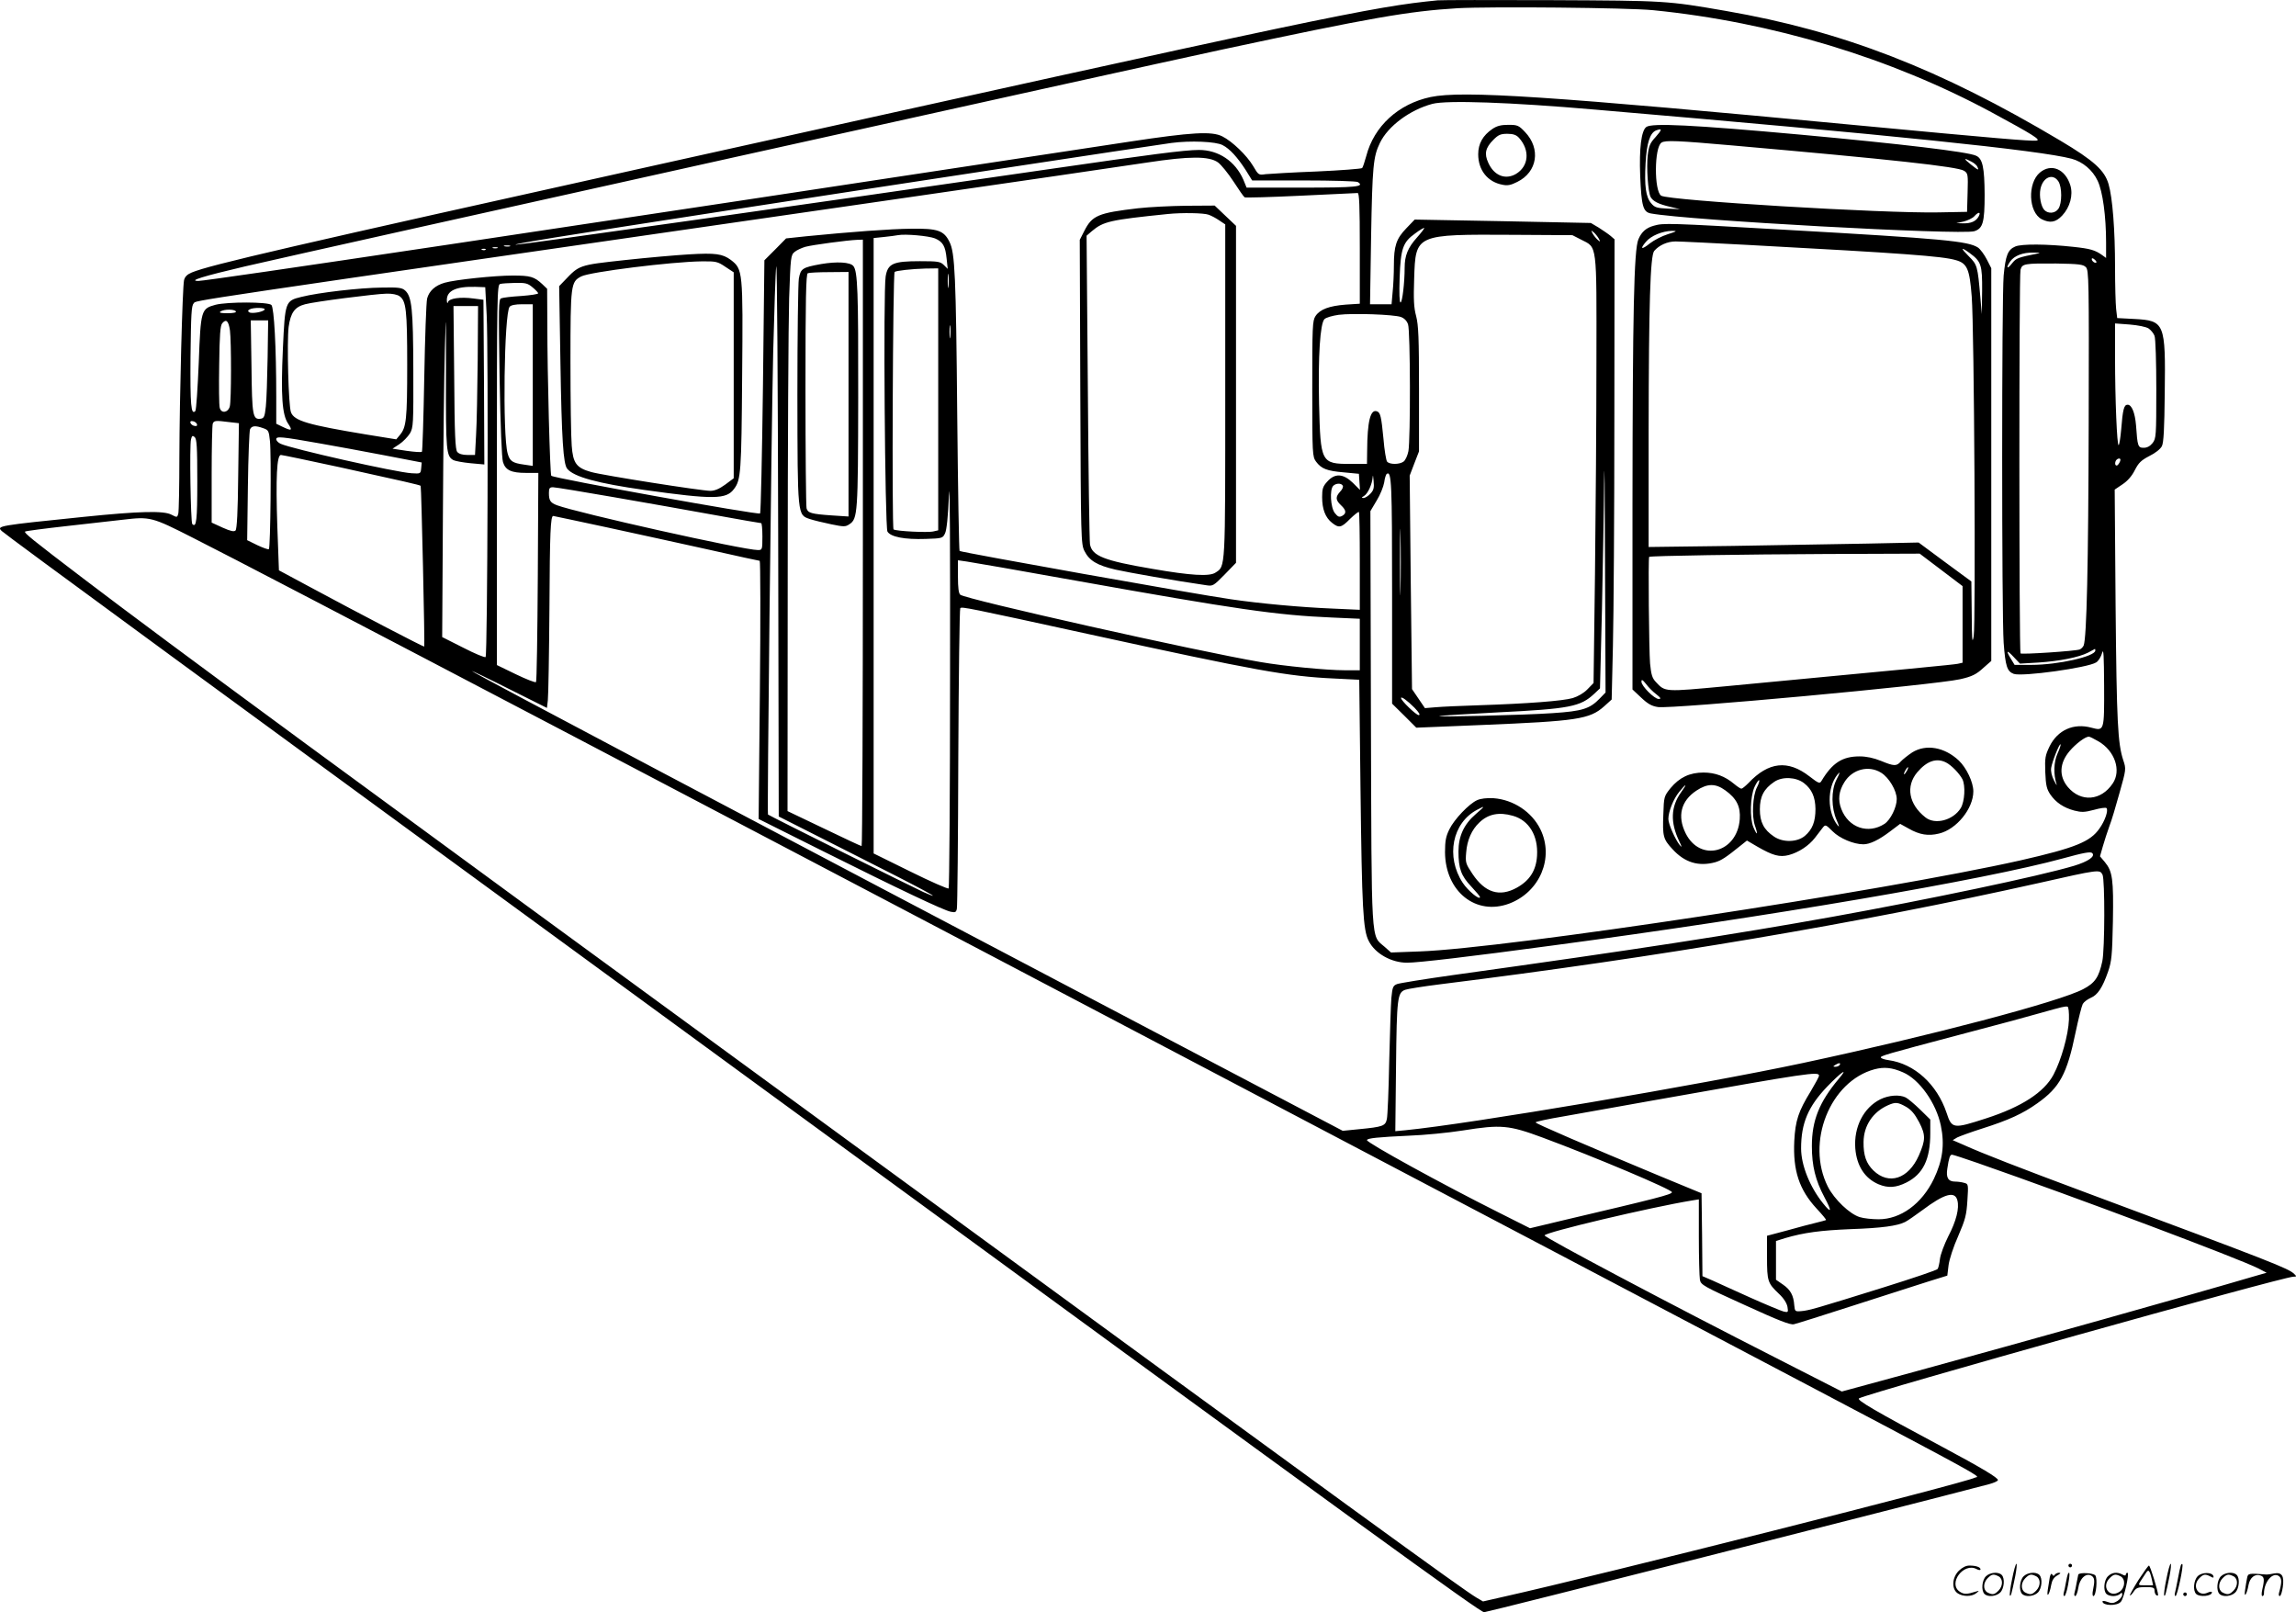
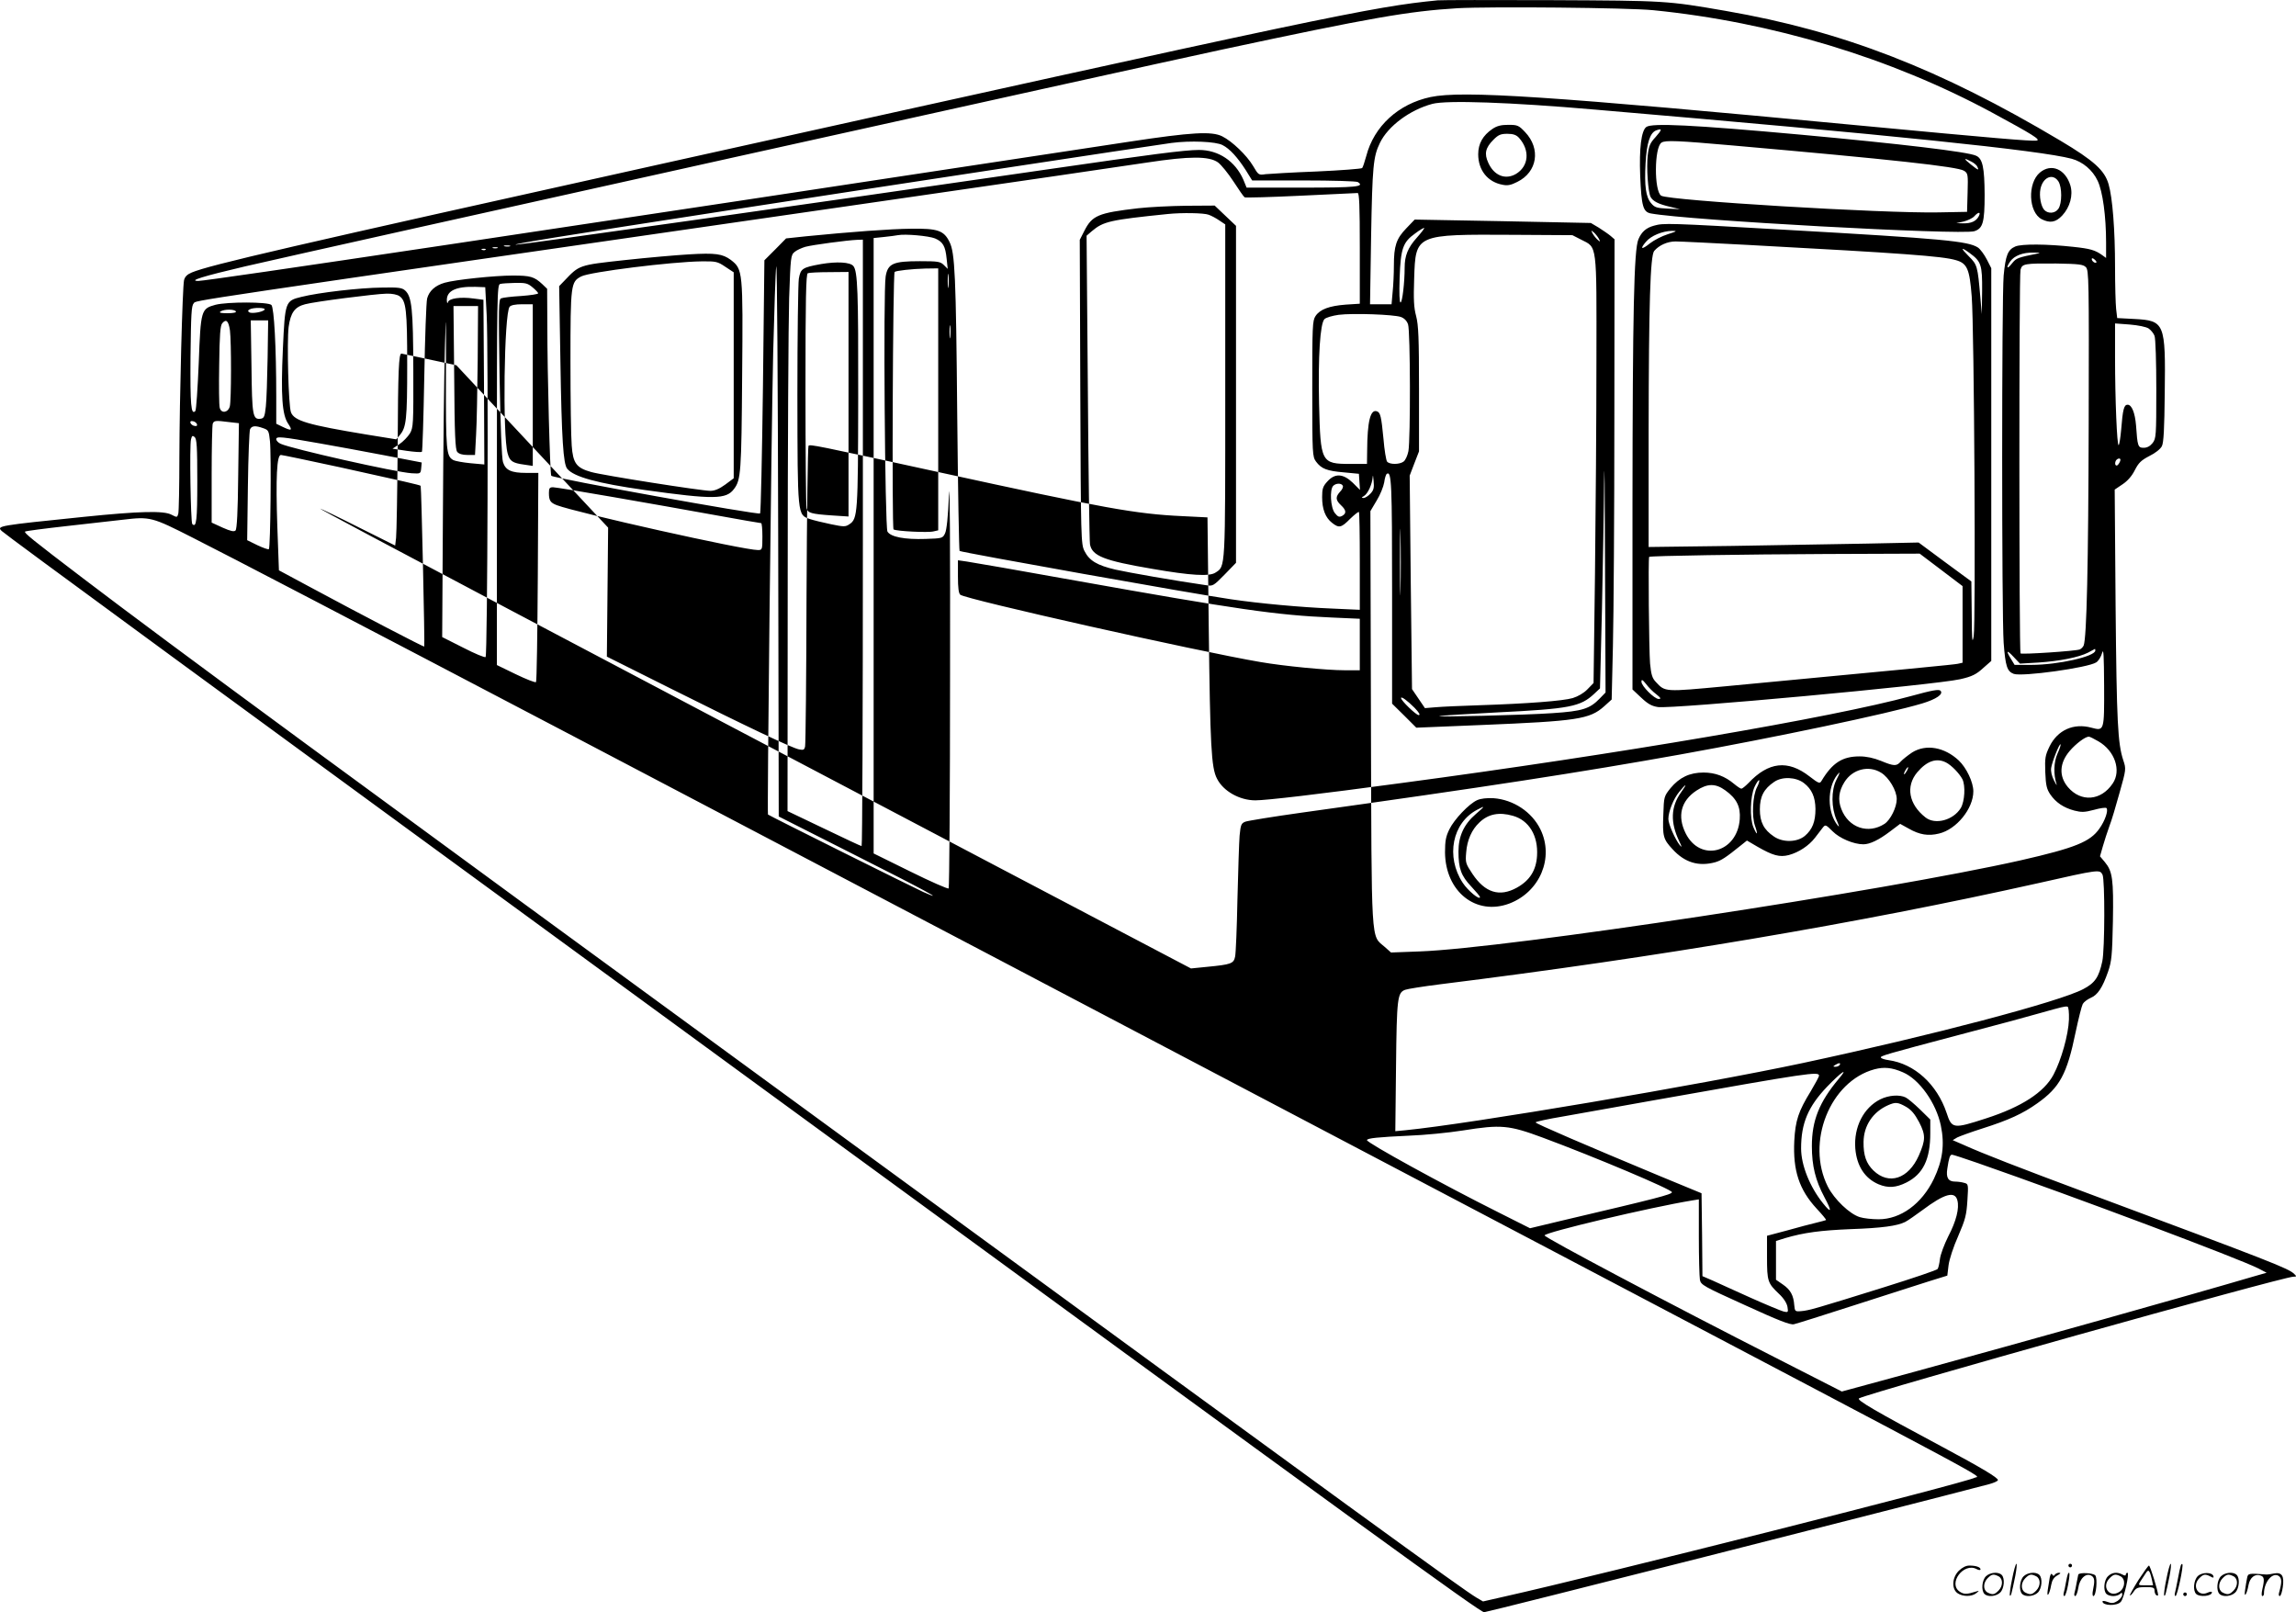
<svg xmlns="http://www.w3.org/2000/svg" version="1.0" viewBox="0 0 1279.849 898.576" preserveAspectRatio="xMidYMid meet">
  <g transform="translate(-1.012,899.576) scale(0.1,-0.1)" fill="#000000" stroke="none">
-     <path d="M8025 8994 c-367 -36 -605 -86 -4315 -909 -2086 -463 -2531 -566 -2631 -608 -26 -11 -38 -23 -43 -43 -9 -42 -25 -653 -26 -989 0 -159 -3 -300 -6 -312 -6 -22 -7 -22 -38 -6 -42 23 -177 20 -489 -12 -478 -49 -487 -50 -457 -79 28 -26 1104 -815 4185 -3066 3436 -2510 4055 -2960 4078 -2960 17 0 2360 594 2816 714 25 7 46 16 48 22 4 12 -94 70 -307 184 -380 203 -483 263 -467 272 59 32 2363 678 2421 678 18 0 19 2 5 15 -31 31 -117 65 -1159 453 -378 141 -574 217 -685 267 l-60 26 25 15 c14 7 77 30 140 50 148 47 226 83 306 140 126 89 166 163 214 396 16 76 34 147 40 158 6 11 26 26 44 34 39 16 66 57 97 146 20 58 23 90 27 280 4 236 -2 279 -45 331 l-27 32 16 56 c9 31 25 81 36 111 12 30 37 114 57 187 37 131 37 133 21 181 -31 94 -37 211 -43 858 l-5 651 43 29 c29 19 53 47 69 79 21 41 35 55 81 79 33 16 62 39 70 55 10 19 14 97 16 296 5 391 0 404 -170 413 l-95 5 -6 51 c-3 28 -6 132 -6 231 0 210 -14 388 -36 464 -22 77 -81 131 -269 243 -672 400 -1212 610 -1865 723 -329 57 -334 57 -970 60 -327 1 -613 1 -635 -1z m1200 -55 c663 -66 1325 -266 1890 -571 227 -123 274 -152 247 -156 -29 -4 -242 14 -972 83 -1747 166 -2227 197 -2405 160 -180 -38 -316 -163 -359 -329 -9 -33 -19 -63 -23 -67 -5 -4 -118 -13 -253 -19 -135 -5 -263 -13 -285 -15 -39 -6 -40 -5 -70 46 -35 59 -116 137 -172 165 -59 29 -169 23 -518 -30 -3256 -495 -5137 -776 -5189 -776 -59 0 26 26 260 81 440 102 4899 1091 5444 1208 837 179 1040 214 1315 231 182 10 951 3 1090 -11z m-325 -554 c1652 -141 2481 -227 2658 -274 62 -17 117 -63 145 -123 28 -59 47 -196 47 -345 l0 -85 -22 16 c-39 28 -67 36 -161 46 -147 16 -288 17 -323 2 -42 -18 -54 -49 -65 -162 -11 -125 -11 -1890 0 -2047 10 -131 19 -159 56 -173 46 -17 414 34 460 64 13 8 27 32 33 53 8 29 10 -15 11 -183 1 -254 1 -253 -71 -234 -99 27 -188 -13 -233 -104 -24 -50 -27 -64 -24 -144 3 -74 8 -94 28 -124 31 -45 74 -74 134 -90 40 -10 56 -10 109 4 35 10 66 14 70 10 12 -12 -8 -71 -39 -114 -51 -74 -136 -108 -438 -177 -763 -172 -2870 -491 -3351 -508 l-160 -6 -36 32 c-77 67 -72 -12 -76 1277 l-3 1151 35 59 c20 32 38 78 42 101 3 24 10 46 15 48 26 17 29 -56 29 -657 l0 -624 68 -67 67 -67 365 15 c532 22 601 32 682 104 l42 38 7 299 c4 164 8 742 8 1282 l1 984 -22 19 c-13 11 -43 31 -66 46 l-44 26 -491 10 -491 9 -47 -49 c-56 -58 -69 -98 -69 -208 0 -44 -3 -110 -7 -147 l-6 -68 -60 0 -60 0 6 378 c7 391 12 445 49 521 45 94 168 185 293 218 80 21 434 9 905 -32z m-2075 -198 c40 -20 84 -69 129 -139 l36 -58 287 0 c159 0 294 -4 302 -9 41 -26 -8 -31 -310 -31 l-310 0 -18 44 c-45 103 -138 166 -248 166 -77 0 -270 -25 -828 -106 -1371 -199 -2962 -424 -2979 -422 -22 3 212 41 1195 193 730 113 2354 360 2459 374 105 14 248 8 285 -12z m-26 -96 c18 -13 57 -61 87 -107 29 -45 57 -85 62 -88 5 -3 146 1 313 9 167 8 310 15 317 15 9 0 12 -68 12 -309 l0 -308 -78 -5 c-92 -7 -144 -26 -169 -64 -17 -26 -18 -57 -18 -405 0 -367 1 -378 21 -406 30 -40 60 -52 155 -60 l84 -8 3 -45 3 -45 -40 40 c-54 52 -100 54 -142 7 -25 -27 -29 -41 -29 -87 0 -67 18 -114 55 -143 39 -31 52 -28 101 22 24 23 46 41 49 38 3 -3 5 -127 5 -275 l0 -270 -155 7 c-171 7 -403 28 -565 52 -202 29 -1495 260 -1511 269 -3 2 -9 341 -13 752 -7 786 -13 910 -43 970 -31 64 -66 76 -212 74 -120 -1 -342 -18 -586 -42 l-113 -12 -60 -61 -61 -61 -8 -702 c-5 -386 -12 -705 -16 -709 -9 -10 -1150 196 -1164 210 -7 7 -22 565 -22 847 l-1 195 -27 26 c-45 42 -67 48 -165 48 -100 0 -320 -23 -379 -40 -53 -15 -87 -46 -98 -88 -5 -20 -12 -219 -16 -442 -4 -223 -10 -408 -13 -412 -4 -4 -42 -1 -85 5 l-79 12 38 25 c21 14 47 41 59 60 19 33 20 50 19 355 -1 338 -8 408 -46 442 -17 15 -36 18 -128 16 -124 -1 -355 -28 -450 -52 -90 -22 -91 -26 -103 -289 -12 -264 -4 -368 29 -417 26 -39 21 -43 -31 -18 l-35 17 0 150 c0 277 -12 496 -27 512 -18 18 -246 18 -312 1 -80 -22 -82 -28 -93 -323 -6 -143 -14 -263 -19 -269 -24 -25 -29 31 -27 302 3 239 5 285 18 298 20 19 -182 -11 3840 570 707 102 1371 199 1475 215 237 36 344 36 394 1z m1108 -421 c-49 -55 -67 -99 -67 -166 0 -83 -13 -194 -23 -194 -6 0 -8 50 -5 138 6 163 18 198 87 247 25 19 48 32 50 30 2 -2 -17 -27 -42 -55z m1015 -4 c10 -19 10 -20 -6 -7 -9 8 -22 24 -28 35 -10 19 -10 20 6 7 9 -8 22 -24 28 -35z m-3700 1 c44 -19 58 -42 65 -114 l6 -56 -21 21 c-20 20 -33 22 -134 22 -149 0 -179 -13 -191 -85 -14 -84 -4 -1396 10 -1422 18 -30 96 -45 213 -41 93 3 95 4 108 31 9 18 17 94 22 215 5 113 7 -280 6 -1000 0 -652 -4 -1190 -8 -1194 -4 -4 -100 38 -213 94 l-205 101 0 1715 0 1715 58 6 c31 3 66 8 77 10 42 8 172 -4 207 -18z m3602 -7 c90 -46 86 -11 85 -675 0 -319 -4 -854 -8 -1188 l-8 -608 -34 -35 c-20 -21 -53 -40 -82 -49 -55 -16 -250 -31 -522 -40 -99 -3 -207 -8 -241 -11 l-61 -5 -36 53 -36 53 -7 595 -6 595 26 68 26 67 0 346 c0 287 -3 357 -16 408 -13 48 -15 92 -11 210 8 247 6 246 552 243 l330 -2 49 -25z m-4004 -1690 c0 -929 -3 -1690 -7 -1690 -4 0 -98 44 -210 98 l-203 97 1 1310 c0 721 4 1418 8 1549 8 231 9 240 31 258 12 10 39 22 59 28 40 11 236 37 289 39 l32 1 0 -1690z m-1967 1653 c-7 -2 -21 -2 -30 0 -10 3 -4 5 12 5 17 0 24 -2 18 -5z m-70 -10 c-7 -2 -19 -2 -25 0 -7 3 -2 5 12 5 14 0 19 -2 13 -5z m-66 -9 c-3 -3 -12 -4 -19 -1 -8 3 -5 6 6 6 11 1 17 -2 13 -5z m8658 -20 c-119 -24 -125 -26 -150 -57 -27 -35 -35 -25 -9 12 23 32 70 50 129 49 28 0 41 -2 30 -4z m-6599 -3354 c391 -197 518 -266 381 -206 -53 24 -859 425 -866 432 -5 5 18 2082 29 2574 6 234 13 450 17 480 5 30 9 -647 11 -1505 l3 -1560 425 -215z m6920 3303 c-7 -7 -26 7 -26 19 0 6 6 6 15 -2 9 -7 13 -15 11 -17z m-59 -26 c17 -16 18 -67 16 -875 -2 -785 -11 -1190 -28 -1234 -4 -9 -14 -19 -22 -22 -22 -9 -323 -29 -330 -22 -8 8 -9 2108 0 2138 9 34 21 36 199 35 126 -2 150 -5 165 -20z m-6397 -737 l0 -730 -26 -6 c-30 -8 -208 1 -223 11 -10 6 -4 1424 6 1435 7 7 95 17 171 19 l72 1 0 -730z m57 628 c-2 -18 -4 -4 -4 32 0 36 2 50 4 33 2 -18 2 -48 0 -65z m-2318 -4 c17 -14 31 -29 31 -33 0 -5 -43 -11 -95 -15 -52 -3 -102 -9 -111 -13 -15 -5 -15 -44 -9 -442 5 -276 12 -449 19 -471 14 -45 46 -60 129 -60 l68 0 -3 -579 c-2 -319 -6 -583 -10 -587 -4 -4 -55 16 -113 44 l-105 51 0 1060 c0 1001 1 1060 18 1064 9 3 47 5 84 6 58 1 70 -2 97 -25z m-256 -154 c10 -196 5 -1896 -6 -1906 -4 -5 -61 19 -125 52 l-117 59 4 680 c2 374 7 790 11 925 6 225 7 213 6 -155 -1 -416 2 -442 42 -464 10 -5 53 -13 95 -17 l77 -7 -2 459 -3 459 -55 7 c-73 10 -138 1 -143 -21 -3 -9 -5 -5 -6 10 -2 54 51 79 159 76 l55 -2 8 -155z m-486 105 c37 -26 43 -76 43 -385 0 -303 -5 -346 -41 -389 l-20 -24 -167 27 c-326 54 -402 76 -420 124 -14 37 -23 392 -13 475 11 80 34 112 92 127 50 14 391 58 454 59 31 1 59 -5 72 -14z m743 -496 l0 -450 -47 7 c-66 9 -81 19 -93 62 -29 101 -20 781 11 818 7 9 32 14 70 14 l59 0 0 -451z m-307 139 c-2 -167 -5 -354 -9 -415 l-6 -113 -43 0 c-27 0 -47 6 -56 17 -11 13 -15 95 -17 415 l-4 398 69 0 68 0 -2 -302z m-1188 282 c-8 -13 -71 -24 -85 -15 -9 6 -9 10 1 16 19 12 92 11 84 -1z m-160 -10 c4 -6 -14 -10 -47 -10 -38 0 -49 3 -38 10 20 13 77 13 85 0z m6494 -31 c19 -7 33 -21 40 -41 13 -37 14 -641 2 -707 -5 -25 -17 -51 -27 -58 -23 -17 -78 -17 -92 0 -5 6 -15 64 -20 127 -12 124 -17 146 -36 153 -37 14 -54 -56 -55 -220 l-1 -73 -92 0 c-164 0 -167 7 -175 335 -6 266 6 448 30 472 9 9 44 19 79 24 79 10 307 2 347 -12z m-6527 -75 c8 -65 8 -392 -1 -424 -10 -35 -48 -40 -56 -7 -4 13 -5 121 -3 239 2 166 6 219 17 232 22 26 35 14 43 -40z m210 -151 c-2 -115 -6 -237 -10 -273 -6 -56 -10 -65 -28 -68 -45 -6 -49 14 -52 290 l-4 258 49 0 48 0 -3 -207z m3805 115 c-2 -18 -4 -6 -4 27 0 33 2 48 4 33 2 -15 2 -42 0 -60z m6680 47 c13 -9 28 -27 33 -41 6 -14 10 -148 10 -298 0 -261 -1 -274 -21 -300 -14 -17 -30 -26 -49 -26 -32 0 -35 7 -43 125 -6 71 -24 115 -47 115 -20 0 -27 -25 -36 -140 -4 -45 -10 -83 -14 -85 -9 -6 -20 254 -20 488 l0 190 81 -6 c48 -4 92 -13 106 -22z m-10879 -533 c3 -9 -2 -13 -14 -10 -9 1 -19 9 -22 16 -3 9 2 13 14 10 9 -1 19 -9 22 -16z m181 11 l53 -6 -4 -293 c-2 -199 -7 -297 -15 -305 -8 -8 -27 -4 -72 16 l-61 28 0 268 c0 147 3 274 6 283 7 18 15 19 93 9z m189 -34 c29 -10 31 -15 37 -72 8 -75 3 -593 -6 -602 -4 -3 -32 7 -64 22 l-57 28 4 300 c2 165 8 308 12 318 9 20 30 22 74 6z m7450 -1506 c-56 -58 -97 -71 -263 -82 -154 -11 -666 -23 -630 -16 11 3 155 11 320 20 407 20 465 32 542 104 l32 30 11 443 c5 244 11 567 12 718 2 151 4 -53 5 -454 l3 -730 -32 -33z m-7818 1211 c0 -220 -5 -262 -28 -239 -9 9 -16 439 -7 472 5 20 8 23 20 13 12 -10 15 -53 15 -246z m685 210 c77 -13 236 -43 353 -65 l213 -41 -3 -32 c-3 -31 -4 -31 -53 -28 -88 5 -668 136 -730 164 -14 6 -25 18 -25 26 0 17 30 14 245 -24z m112 -133 c350 -77 443 -98 448 -103 4 -4 24 -892 20 -896 -3 -3 -351 178 -635 331 l-175 94 -9 246 c-9 269 -3 397 20 397 7 0 156 -31 331 -69z m9923 42 c0 -5 -4 -15 -10 -23 -11 -18 -25 -7 -17 15 6 15 27 21 27 8z m-4181 -189 c-12 -13 -30 -24 -38 -24 -13 1 -12 3 2 11 22 13 46 66 49 106 1 15 3 6 5 -21 4 -40 0 -53 -18 -72z m-154 45 c4 -6 -2 -21 -14 -33 -27 -29 -27 -47 4 -76 30 -28 32 -46 6 -60 -16 -8 -23 -5 -40 16 -24 30 -30 131 -9 152 15 15 45 16 53 1z m-4065 -64 c173 -30 428 -75 565 -100 138 -25 253 -45 258 -45 4 0 7 -34 7 -75 0 -73 -1 -75 -25 -75 -81 0 -1006 207 -1121 250 -36 14 -44 26 -44 68 0 27 4 32 23 32 13 0 164 -25 337 -55z m4387 -513 c-1 -81 -3 -12 -3 153 0 165 2 231 3 147 2 -84 2 -219 0 -300z m-4417 343 c168 -36 425 -93 571 -125 146 -33 270 -60 274 -60 4 0 5 -324 1 -720 l-7 -719 358 -179 c424 -212 673 -330 713 -338 25 -5 30 -3 34 17 3 13 7 394 8 846 2 452 7 825 11 829 9 9 35 4 722 -146 930 -203 1103 -234 1362 -246 l140 -7 7 -611 c8 -664 14 -784 46 -845 35 -70 126 -121 214 -121 61 0 352 34 811 96 1209 161 2408 366 2843 485 120 33 155 39 165 30 18 -19 -23 -47 -102 -71 -194 -58 -818 -189 -1346 -284 -552 -99 -1088 -182 -2116 -325 -157 -22 -298 -45 -311 -50 -23 -9 -26 -17 -32 -78 -3 -37 -8 -197 -12 -355 -3 -158 -9 -301 -13 -319 -8 -39 -22 -44 -156 -57 l-90 -9 -1075 565 c-2188 1150 -3780 1992 -3780 1998 0 2 94 -43 209 -101 l210 -105 5 43 c3 23 7 258 9 522 2 412 6 505 21 505 1 0 139 -29 306 -65z m-2314 -57 c399 -201 2735 -1426 7619 -3995 2514 -1323 2340 -1229 2314 -1243 -49 -28 -2079 -541 -2628 -664 l-114 -26 -36 21 c-78 46 -673 478 -3491 2538 -2881 2105 -3774 2761 -4275 3142 -289 220 -332 255 -325 262 3 3 109 17 235 31 127 14 266 30 310 35 152 18 161 16 391 -101z m4918 -238 c902 -161 1123 -193 1429 -206 l157 -7 0 -144 0 -143 -85 0 c-98 0 -338 23 -470 46 -348 59 -1640 349 -1672 375 -9 8 -13 38 -13 102 l0 90 49 -7 c28 -4 300 -51 605 -106z m5686 -390 c0 -33 -207 -80 -356 -80 l-94 0 -20 33 c-30 48 -24 53 15 11 l35 -37 103 6 c119 8 224 29 276 55 20 11 37 20 39 21 1 0 2 -3 2 -9z m-3795 -319 c26 -27 34 -41 23 -41 -14 0 -98 81 -98 95 0 12 36 -15 75 -54z m3812 -187 c92 -53 129 -163 80 -235 -65 -97 -177 -106 -250 -20 -51 61 -47 134 10 201 35 41 87 80 107 80 5 0 29 -12 53 -26z m-228 -69 c-21 -47 -23 -115 -5 -170 3 -11 -3 -2 -14 20 -13 25 -19 52 -16 71 5 34 46 137 52 131 3 -2 -5 -26 -17 -52z m251 -674 c14 -27 13 -416 -1 -483 -19 -89 -41 -121 -106 -155 -131 -70 -847 -259 -1563 -412 -568 -121 -1852 -339 -2218 -375 l-54 -5 4 362 c4 382 8 410 51 426 13 5 101 19 197 31 1215 151 2332 340 3330 563 345 78 344 77 360 48z m-187 -808 c-3 -85 -43 -226 -86 -307 -52 -98 -178 -180 -377 -244 -182 -59 -190 -58 -219 31 -54 160 -179 274 -324 294 -21 3 -40 9 -42 14 -6 9 24 18 448 130 188 49 387 103 442 119 121 34 137 38 150 35 6 -1 9 -32 8 -72z m-1278 -253 c-3 -5 -14 -10 -23 -10 -15 0 -15 2 -2 10 20 13 33 13 25 0z m353 -41 c91 -39 185 -171 211 -297 22 -106 10 -194 -39 -297 -67 -139 -185 -225 -308 -225 -36 0 -83 5 -105 12 -56 17 -142 99 -178 170 -124 246 12 587 260 654 53 14 98 10 159 -17z m-358 -36 c-109 -130 -150 -233 -150 -375 0 -111 20 -191 70 -285 43 -80 40 -94 -7 -35 -75 93 -123 214 -123 307 0 140 39 233 145 344 79 82 123 112 65 44z m-110 17 c0 -5 -21 -44 -46 -86 -69 -112 -86 -164 -92 -277 -8 -165 27 -272 125 -378 31 -33 54 -61 52 -63 -2 -2 -26 -8 -54 -15 -27 -6 -101 -26 -162 -43 l-113 -30 0 -120 c0 -133 4 -144 66 -203 27 -25 44 -52 48 -73 5 -31 4 -32 -22 -26 -15 4 -97 38 -182 76 -85 39 -181 81 -212 96 l-58 25 -2 231 -3 231 -235 97 c-408 170 -690 291 -690 298 0 4 69 19 153 33 83 15 319 57 522 93 851 151 905 159 905 134z m-1540 -345 c291 -108 720 -289 720 -304 0 -13 -88 -35 -603 -156 l-188 -45 -177 89 c-308 154 -732 387 -732 402 0 11 63 17 235 25 83 3 218 16 300 29 213 34 256 30 445 -40z m2423 -141 c559 -195 1452 -531 1566 -588 l46 -24 -70 -20 c-335 -99 -1294 -368 -1879 -528 l-419 -114 -351 179 c-610 310 -1306 679 -1306 691 0 17 591 157 823 195 l37 6 0 -209 c0 -115 3 -223 6 -240 6 -28 20 -36 252 -141 186 -85 252 -111 272 -106 14 3 167 51 340 107 173 56 360 115 415 133 l100 31 7 58 c4 32 27 103 54 163 40 93 46 117 51 198 6 91 5 92 -18 98 -13 4 -36 7 -50 7 -39 0 -52 22 -44 72 9 61 15 78 26 78 6 0 70 -21 142 -46z m-112 -208 c12 -44 -6 -116 -51 -202 -22 -44 -43 -100 -46 -125 -3 -26 -9 -51 -13 -56 -3 -6 -136 -51 -296 -101 -378 -118 -423 -131 -465 -134 -33 -3 -35 -1 -38 32 -4 56 -21 87 -63 116 l-39 27 0 108 0 108 51 16 c105 31 198 43 364 50 175 6 261 18 305 40 14 7 57 37 95 65 124 93 182 109 196 56z M8329 8277 c-53 -36 -79 -82 -79 -141 0 -89 53 -155 136 -170 27 -6 47 -2 82 16 112 55 132 185 43 278 -35 37 -42 40 -93 40 -41 0 -64 -6 -89 -23z m148 -49 c63 -70 55 -159 -17 -202 -59 -34 -122 -9 -154 63 -23 50 -16 83 29 128 27 27 40 33 77 33 33 0 50 -6 65 -22z M9187 8288 c-28 -21 -40 -119 -34 -273 7 -169 16 -201 60 -209 204 -38 1724 -121 1802 -99 48 15 58 48 58 204 -1 151 -11 201 -48 217 -47 22 -422 66 -975 117 -605 55 -832 66 -863 43z m51 -57 c-30 -32 -37 -49 -43 -101 -8 -68 2 -205 16 -232 13 -24 44 -40 109 -55 l55 -13 -69 3 c-60 3 -72 6 -92 30 -30 35 -38 96 -31 223 6 113 25 170 59 183 35 13 34 5 -4 -38z m430 -46 c886 -78 1254 -118 1290 -141 22 -14 23 -20 20 -122 l-3 -107 -160 -3 c-306 -6 -1501 66 -1545 93 -40 25 -39 271 2 296 21 14 90 11 396 -16z m1331 -90 c16 -8 31 -21 34 -30 9 -21 5 -19 -38 15 -41 33 -40 38 4 15z m41 -305 c-15 -28 -43 -40 -87 -39 l-38 1 41 9 c23 6 50 19 59 29 23 26 39 26 25 0z M11381 8034 c-70 -59 -64 -221 10 -260 46 -23 78 -18 114 20 44 47 62 114 46 168 -28 92 -107 125 -170 72z m103 -49 c21 -32 21 -123 0 -153 -18 -26 -56 -29 -78 -7 -19 20 -30 77 -22 117 13 66 69 90 100 43z M9230 7738 c-44 -12 -69 -34 -87 -76 -25 -59 -32 -410 -33 -1478 l0 -1031 49 -46 c37 -35 59 -47 93 -52 77 -12 1542 123 1684 155 67 15 91 27 133 66 l41 36 0 1094 0 1095 -25 49 c-14 27 -36 57 -49 66 -56 36 -191 49 -1073 99 -658 38 -680 38 -733 23z m76 -48 c-32 -10 -76 -33 -98 -50 -47 -38 -59 -34 -23 8 28 34 92 60 145 61 31 0 29 -2 -24 -19z m459 -60 c854 -46 1072 -62 1147 -84 64 -18 77 -49 89 -203 14 -179 23 -1823 11 -1893 -8 -46 -10 -25 -11 125 l-2 180 -147 108 -147 109 -285 -6 c-157 -3 -495 -9 -752 -13 l-468 -6 0 649 c1 705 9 974 31 1001 27 32 74 53 119 53 25 0 212 -9 415 -20z m1225 -45 c64 -47 70 -65 69 -210 l-2 -130 -8 95 c-15 173 -17 180 -64 227 -48 48 -46 55 5 18z m-160 -1765 l120 -91 0 -214 0 -213 -27 -6 c-25 -5 -244 -26 -1292 -125 -344 -32 -338 -33 -391 24 -20 21 -26 41 -32 103 -6 71 -11 590 -5 594 7 6 533 14 985 16 l523 2 119 -90z m-1587 -694 c25 -20 28 -26 13 -26 -24 0 -96 72 -96 96 0 15 6 12 26 -13 13 -18 39 -44 57 -57z M10669 4802 c-24 -16 -53 -39 -63 -50 -24 -28 -38 -27 -111 3 -40 16 -80 25 -119 25 -96 0 -152 -36 -212 -136 -10 -17 -15 -16 -68 25 -120 93 -228 81 -340 -38 -17 -17 -34 -31 -39 -31 -5 0 -23 12 -41 27 -50 42 -105 63 -170 63 -77 0 -134 -27 -184 -87 -36 -45 -37 -48 -40 -145 -5 -124 -1 -139 51 -195 68 -75 146 -98 238 -73 34 10 59 26 142 93 l35 28 58 -34 c87 -50 124 -60 175 -47 56 15 112 52 146 96 15 20 35 45 43 56 15 19 17 19 56 -20 39 -39 117 -72 171 -72 36 0 86 24 148 71 l57 43 47 -26 c61 -35 110 -43 170 -28 97 23 191 139 191 235 0 51 -38 131 -81 172 -80 75 -183 93 -260 45z m189 -56 c31 -16 74 -61 91 -93 18 -36 13 -124 -9 -161 -42 -68 -143 -95 -197 -52 -93 73 -111 173 -46 251 54 64 108 82 161 55z m-218 -46 c-6 -11 -13 -20 -16 -20 -2 0 0 9 6 20 6 11 13 20 16 20 2 0 0 -9 -6 -20z m-144 -11 c44 -27 87 -100 87 -147 0 -46 -35 -116 -68 -138 -91 -59 -201 -22 -241 83 -20 51 -14 99 17 149 45 73 136 96 205 53z m-250 -41 c-29 -59 -28 -155 2 -223 14 -33 17 -43 6 -30 -59 73 -60 210 -2 283 18 21 16 13 -6 -30z m-180 -17 c44 -34 63 -78 64 -144 0 -71 -17 -114 -59 -150 -43 -36 -122 -38 -172 -4 -57 38 -79 81 -79 152 0 71 22 114 80 153 45 31 122 27 166 -7z m-262 -23 c-24 -46 -30 -162 -11 -215 18 -52 12 -57 -9 -8 -21 51 -18 170 6 224 11 24 23 41 26 38 3 -3 -2 -20 -12 -39z m-423 -28 c-58 -81 -61 -168 -10 -274 15 -31 16 -36 3 -21 -26 32 -64 118 -64 146 0 41 28 112 61 152 40 49 46 47 10 -3z m246 11 c64 -46 86 -91 81 -161 -14 -188 -221 -242 -302 -78 -47 95 -26 180 60 237 62 41 107 41 161 2z M8244 4536 c-45 -20 -128 -107 -155 -163 -19 -39 -24 -63 -24 -128 2 -219 173 -355 359 -285 170 65 250 255 173 413 -48 98 -151 166 -262 174 -38 2 -71 -2 -91 -11z m-8 -78 c-65 -56 -96 -122 -96 -208 0 -95 15 -136 71 -195 27 -29 49 -55 49 -59 0 -20 -67 35 -96 79 -96 146 -59 335 81 408 46 24 44 21 -9 -25z m207 -9 c90 -25 142 -111 135 -223 -5 -82 -41 -138 -113 -178 -96 -53 -177 -28 -247 77 -38 57 -40 63 -35 120 5 68 31 127 74 167 49 47 109 59 186 37z M6354 7835 c-223 -26 -256 -40 -300 -127 l-25 -49 3 -847 c3 -824 4 -848 23 -887 27 -54 70 -80 173 -104 71 -16 332 -62 506 -87 37 -6 41 -3 102 59 l64 66 0 939 0 939 -59 56 -60 57 -158 -1 c-87 -1 -208 -7 -269 -14z m393 -36 c15 -5 43 -20 60 -32 l33 -22 0 -928 c0 -1007 2 -976 -55 -1013 -33 -22 -137 -16 -350 21 -271 46 -337 72 -349 137 -3 18 -9 413 -12 876 l-7 844 29 25 c65 55 102 63 424 96 79 8 201 6 227 -4z M3850 7578 c-69 -4 -230 -18 -358 -32 -257 -28 -252 -27 -336 -115 l-29 -30 7 -422 c7 -432 16 -570 38 -596 37 -45 168 -81 430 -118 387 -54 457 -53 500 6 38 50 41 93 45 627 5 588 4 597 -63 649 -46 34 -85 40 -234 31z m203 -69 l47 -31 0 -574 0 -574 -47 -35 c-33 -24 -59 -35 -83 -35 -50 0 -603 87 -665 105 -82 23 -101 49 -108 147 -4 46 -7 258 -7 471 0 428 2 442 60 472 47 25 504 82 671 84 80 1 89 -1 132 -30z M4587 7524 c-105 -19 -114 -25 -124 -82 -4 -26 -8 -317 -8 -647 1 -679 0 -668 69 -692 21 -7 74 -20 118 -29 72 -15 81 -15 103 0 46 30 48 60 49 706 1 593 -3 703 -27 733 -18 22 -92 26 -180 11z m153 -726 l0 -681 -92 6 c-117 8 -135 14 -142 40 -3 12 -6 311 -6 664 0 504 3 642 13 646 6 3 60 6 120 6 l107 1 0 -682z M10492 2869 c-94 -47 -149 -155 -140 -274 8 -98 53 -167 130 -200 53 -22 97 -19 155 10 93 47 133 129 133 275 l0 76 -57 56 c-32 31 -68 61 -80 67 -34 17 -94 13 -141 -10z m143 -42 c29 -17 48 -39 73 -86 37 -72 36 -99 -2 -186 -58 -130 -167 -166 -253 -83 -40 39 -56 84 -55 159 1 92 53 168 137 205 41 18 54 17 100 -9z M11226 194 c-10 -47 -15 -88 -12 -91 5 -6 9 7 30 110 7 37 10 67 6 67 -4 0 -15 -39 -24 -86z M11540 270 c0 -5 5 -10 10 -10 6 0 10 5 10 10 0 6 -4 10 -10 10 -5 0 -10 -4 -10 -10z M12086 194 c-10 -47 -15 -88 -12 -91 5 -6 9 7 30 110 7 37 10 67 6 67 -4 0 -15 -39 -24 -86z M12166 269 c-3 -8 -10 -41 -16 -74 -6 -33 -14 -68 -16 -77 -3 -10 -1 -18 3 -18 10 0 46 171 38 178 -2 3 -7 -1 -9 -9z M10929 241 c-38 -38 -41 -101 -7 -125 29 -20 79 -20 104 0 18 14 18 15 1 10 -53 -17 -69 -17 -92 -2 -69 45 21 166 94 126 12 -6 21 -7 21 -1 0 12 -25 21 -62 21 -19 0 -39 -10 -59 -29z M11930 189 c-28 -45 -49 -83 -47 -85 2 -3 12 7 21 21 14 21 24 25 66 25 43 0 50 -3 50 -19 0 -11 5 -23 10 -26 6 -3 10 -3 10 1 0 20 -44 164 -51 164 -4 0 -30 -37 -59 -81z m75 4 l7 -33 -42 0 c-42 0 -42 0 -28 23 8 12 21 32 29 44 15 25 22 18 34 -34z M11080 210 c-22 -22 -27 -79 -8 -98 19 -19 66 -14 88 8 22 22 27 79 8 98 -19 19 -66 14 -88 -8z m71 0 c25 -14 25 -54 -1 -80 -23 -23 -33 -24 -61 -10 -25 14 -25 54 1 80 23 23 33 24 61 10z M11290 210 c-22 -22 -27 -79 -8 -98 19 -19 66 -14 88 8 22 22 27 79 8 98 -19 19 -66 14 -88 -8z m71 0 c25 -14 25 -54 -1 -80 -23 -23 -33 -24 -61 -10 -25 14 -25 54 1 80 23 23 33 24 61 10z M11436 204 c-3 -16 -8 -47 -11 -69 -8 -51 10 -26 19 27 5 27 15 42 34 53 18 10 22 14 10 15 -9 0 -20 -5 -24 -11 -5 -8 -9 -8 -14 1 -5 8 -10 3 -14 -16z M11537 223 c-2 -4 -7 -26 -11 -48 -4 -22 -9 -48 -12 -57 -3 -10 -1 -18 4 -18 4 0 14 28 20 62 11 58 10 81 -1 61z M11595 220 c-1 -3 -5 -23 -9 -45 -4 -22 -9 -48 -12 -57 -3 -10 -1 -18 4 -18 5 0 13 20 17 45 7 53 44 87 74 68 17 -11 19 -28 8 -80 -4 -18 -3 -33 2 -33 16 0 24 99 11 115 -12 14 -87 18 -95 5z M11760 210 c-22 -22 -27 -79 -8 -98 7 -7 24 -12 38 -12 14 0 31 5 38 12 9 9 12 8 12 -5 0 -9 -12 -24 -26 -34 -21 -13 -32 -15 -55 -6 -16 6 -29 8 -29 3 0 -24 81 -27 102 -2 18 19 50 162 37 162 -5 0 -9 -5 -9 -10 0 -7 -6 -7 -19 0 -30 16 -59 12 -81 -10z m71 0 c29 -16 25 -65 -6 -86 -56 -37 -103 28 -55 76 23 23 33 24 61 10z M12261 211 c-23 -23 -28 -80 -9 -99 19 -19 88 -13 88 9 0 5 -11 4 -24 -2 -54 -25 -89 38 -46 81 23 23 33 24 62 9 16 -9 19 -8 16 3 -8 22 -64 22 -87 -1z M12390 210 c-22 -22 -27 -79 -8 -98 19 -19 66 -14 88 8 22 22 27 79 8 98 -19 19 -66 14 -88 -8z m71 0 c25 -14 25 -54 -1 -80 -23 -23 -33 -24 -61 -10 -25 14 -25 54 1 80 23 23 33 24 61 10z M12536 201 c-3 -14 -8 -44 -11 -66 -8 -51 10 -26 19 27 8 41 35 63 66 53 22 -7 24 -21 11 -77 -5 -22 -5 -38 0 -38 5 0 9 6 9 13 0 68 51 125 85 97 15 -13 15 -35 -1 -92 -3 -10 -1 -18 4 -18 6 0 13 23 17 50 9 63 -5 84 -49 76 -17 -4 -35 -6 -41 -6 -101 8 -104 7 -109 -19z M12180 110 c0 -5 5 -10 10 -10 6 0 10 5 10 10 0 6 -4 10 -10 10 -5 0 -10 -4 -10 -10z" />
+     <path d="M8025 8994 c-367 -36 -605 -86 -4315 -909 -2086 -463 -2531 -566 -2631 -608 -26 -11 -38 -23 -43 -43 -9 -42 -25 -653 -26 -989 0 -159 -3 -300 -6 -312 -6 -22 -7 -22 -38 -6 -42 23 -177 20 -489 -12 -478 -49 -487 -50 -457 -79 28 -26 1104 -815 4185 -3066 3436 -2510 4055 -2960 4078 -2960 17 0 2360 594 2816 714 25 7 46 16 48 22 4 12 -94 70 -307 184 -380 203 -483 263 -467 272 59 32 2363 678 2421 678 18 0 19 2 5 15 -31 31 -117 65 -1159 453 -378 141 -574 217 -685 267 l-60 26 25 15 c14 7 77 30 140 50 148 47 226 83 306 140 126 89 166 163 214 396 16 76 34 147 40 158 6 11 26 26 44 34 39 16 66 57 97 146 20 58 23 90 27 280 4 236 -2 279 -45 331 l-27 32 16 56 c9 31 25 81 36 111 12 30 37 114 57 187 37 131 37 133 21 181 -31 94 -37 211 -43 858 l-5 651 43 29 c29 19 53 47 69 79 21 41 35 55 81 79 33 16 62 39 70 55 10 19 14 97 16 296 5 391 0 404 -170 413 l-95 5 -6 51 c-3 28 -6 132 -6 231 0 210 -14 388 -36 464 -22 77 -81 131 -269 243 -672 400 -1212 610 -1865 723 -329 57 -334 57 -970 60 -327 1 -613 1 -635 -1z m1200 -55 c663 -66 1325 -266 1890 -571 227 -123 274 -152 247 -156 -29 -4 -242 14 -972 83 -1747 166 -2227 197 -2405 160 -180 -38 -316 -163 -359 -329 -9 -33 -19 -63 -23 -67 -5 -4 -118 -13 -253 -19 -135 -5 -263 -13 -285 -15 -39 -6 -40 -5 -70 46 -35 59 -116 137 -172 165 -59 29 -169 23 -518 -30 -3256 -495 -5137 -776 -5189 -776 -59 0 26 26 260 81 440 102 4899 1091 5444 1208 837 179 1040 214 1315 231 182 10 951 3 1090 -11z m-325 -554 c1652 -141 2481 -227 2658 -274 62 -17 117 -63 145 -123 28 -59 47 -196 47 -345 l0 -85 -22 16 c-39 28 -67 36 -161 46 -147 16 -288 17 -323 2 -42 -18 -54 -49 -65 -162 -11 -125 -11 -1890 0 -2047 10 -131 19 -159 56 -173 46 -17 414 34 460 64 13 8 27 32 33 53 8 29 10 -15 11 -183 1 -254 1 -253 -71 -234 -99 27 -188 -13 -233 -104 -24 -50 -27 -64 -24 -144 3 -74 8 -94 28 -124 31 -45 74 -74 134 -90 40 -10 56 -10 109 4 35 10 66 14 70 10 12 -12 -8 -71 -39 -114 -51 -74 -136 -108 -438 -177 -763 -172 -2870 -491 -3351 -508 l-160 -6 -36 32 c-77 67 -72 -12 -76 1277 l-3 1151 35 59 c20 32 38 78 42 101 3 24 10 46 15 48 26 17 29 -56 29 -657 l0 -624 68 -67 67 -67 365 15 c532 22 601 32 682 104 l42 38 7 299 c4 164 8 742 8 1282 l1 984 -22 19 c-13 11 -43 31 -66 46 l-44 26 -491 10 -491 9 -47 -49 c-56 -58 -69 -98 -69 -208 0 -44 -3 -110 -7 -147 l-6 -68 -60 0 -60 0 6 378 c7 391 12 445 49 521 45 94 168 185 293 218 80 21 434 9 905 -32z m-2075 -198 c40 -20 84 -69 129 -139 l36 -58 287 0 c159 0 294 -4 302 -9 41 -26 -8 -31 -310 -31 l-310 0 -18 44 c-45 103 -138 166 -248 166 -77 0 -270 -25 -828 -106 -1371 -199 -2962 -424 -2979 -422 -22 3 212 41 1195 193 730 113 2354 360 2459 374 105 14 248 8 285 -12z m-26 -96 c18 -13 57 -61 87 -107 29 -45 57 -85 62 -88 5 -3 146 1 313 9 167 8 310 15 317 15 9 0 12 -68 12 -309 l0 -308 -78 -5 c-92 -7 -144 -26 -169 -64 -17 -26 -18 -57 -18 -405 0 -367 1 -378 21 -406 30 -40 60 -52 155 -60 l84 -8 3 -45 3 -45 -40 40 c-54 52 -100 54 -142 7 -25 -27 -29 -41 -29 -87 0 -67 18 -114 55 -143 39 -31 52 -28 101 22 24 23 46 41 49 38 3 -3 5 -127 5 -275 l0 -270 -155 7 c-171 7 -403 28 -565 52 -202 29 -1495 260 -1511 269 -3 2 -9 341 -13 752 -7 786 -13 910 -43 970 -31 64 -66 76 -212 74 -120 -1 -342 -18 -586 -42 l-113 -12 -60 -61 -61 -61 -8 -702 c-5 -386 -12 -705 -16 -709 -9 -10 -1150 196 -1164 210 -7 7 -22 565 -22 847 l-1 195 -27 26 c-45 42 -67 48 -165 48 -100 0 -320 -23 -379 -40 -53 -15 -87 -46 -98 -88 -5 -20 -12 -219 -16 -442 -4 -223 -10 -408 -13 -412 -4 -4 -42 -1 -85 5 l-79 12 38 25 c21 14 47 41 59 60 19 33 20 50 19 355 -1 338 -8 408 -46 442 -17 15 -36 18 -128 16 -124 -1 -355 -28 -450 -52 -90 -22 -91 -26 -103 -289 -12 -264 -4 -368 29 -417 26 -39 21 -43 -31 -18 l-35 17 0 150 c0 277 -12 496 -27 512 -18 18 -246 18 -312 1 -80 -22 -82 -28 -93 -323 -6 -143 -14 -263 -19 -269 -24 -25 -29 31 -27 302 3 239 5 285 18 298 20 19 -182 -11 3840 570 707 102 1371 199 1475 215 237 36 344 36 394 1z m1108 -421 c-49 -55 -67 -99 -67 -166 0 -83 -13 -194 -23 -194 -6 0 -8 50 -5 138 6 163 18 198 87 247 25 19 48 32 50 30 2 -2 -17 -27 -42 -55z m1015 -4 c10 -19 10 -20 -6 -7 -9 8 -22 24 -28 35 -10 19 -10 20 6 7 9 -8 22 -24 28 -35z m-3700 1 c44 -19 58 -42 65 -114 l6 -56 -21 21 c-20 20 -33 22 -134 22 -149 0 -179 -13 -191 -85 -14 -84 -4 -1396 10 -1422 18 -30 96 -45 213 -41 93 3 95 4 108 31 9 18 17 94 22 215 5 113 7 -280 6 -1000 0 -652 -4 -1190 -8 -1194 -4 -4 -100 38 -213 94 l-205 101 0 1715 0 1715 58 6 c31 3 66 8 77 10 42 8 172 -4 207 -18z m3602 -7 c90 -46 86 -11 85 -675 0 -319 -4 -854 -8 -1188 l-8 -608 -34 -35 c-20 -21 -53 -40 -82 -49 -55 -16 -250 -31 -522 -40 -99 -3 -207 -8 -241 -11 l-61 -5 -36 53 -36 53 -7 595 -6 595 26 68 26 67 0 346 c0 287 -3 357 -16 408 -13 48 -15 92 -11 210 8 247 6 246 552 243 l330 -2 49 -25z m-4004 -1690 c0 -929 -3 -1690 -7 -1690 -4 0 -98 44 -210 98 l-203 97 1 1310 c0 721 4 1418 8 1549 8 231 9 240 31 258 12 10 39 22 59 28 40 11 236 37 289 39 l32 1 0 -1690z m-1967 1653 c-7 -2 -21 -2 -30 0 -10 3 -4 5 12 5 17 0 24 -2 18 -5z m-70 -10 c-7 -2 -19 -2 -25 0 -7 3 -2 5 12 5 14 0 19 -2 13 -5z m-66 -9 c-3 -3 -12 -4 -19 -1 -8 3 -5 6 6 6 11 1 17 -2 13 -5z m8658 -20 c-119 -24 -125 -26 -150 -57 -27 -35 -35 -25 -9 12 23 32 70 50 129 49 28 0 41 -2 30 -4z m-6599 -3354 c391 -197 518 -266 381 -206 -53 24 -859 425 -866 432 -5 5 18 2082 29 2574 6 234 13 450 17 480 5 30 9 -647 11 -1505 l3 -1560 425 -215z m6920 3303 c-7 -7 -26 7 -26 19 0 6 6 6 15 -2 9 -7 13 -15 11 -17z m-59 -26 c17 -16 18 -67 16 -875 -2 -785 -11 -1190 -28 -1234 -4 -9 -14 -19 -22 -22 -22 -9 -323 -29 -330 -22 -8 8 -9 2108 0 2138 9 34 21 36 199 35 126 -2 150 -5 165 -20z m-6397 -737 l0 -730 -26 -6 c-30 -8 -208 1 -223 11 -10 6 -4 1424 6 1435 7 7 95 17 171 19 l72 1 0 -730z m57 628 c-2 -18 -4 -4 -4 32 0 36 2 50 4 33 2 -18 2 -48 0 -65z m-2318 -4 c17 -14 31 -29 31 -33 0 -5 -43 -11 -95 -15 -52 -3 -102 -9 -111 -13 -15 -5 -15 -44 -9 -442 5 -276 12 -449 19 -471 14 -45 46 -60 129 -60 l68 0 -3 -579 c-2 -319 -6 -583 -10 -587 -4 -4 -55 16 -113 44 l-105 51 0 1060 c0 1001 1 1060 18 1064 9 3 47 5 84 6 58 1 70 -2 97 -25z m-256 -154 c10 -196 5 -1896 -6 -1906 -4 -5 -61 19 -125 52 l-117 59 4 680 c2 374 7 790 11 925 6 225 7 213 6 -155 -1 -416 2 -442 42 -464 10 -5 53 -13 95 -17 l77 -7 -2 459 -3 459 -55 7 c-73 10 -138 1 -143 -21 -3 -9 -5 -5 -6 10 -2 54 51 79 159 76 l55 -2 8 -155z m-486 105 c37 -26 43 -76 43 -385 0 -303 -5 -346 -41 -389 l-20 -24 -167 27 c-326 54 -402 76 -420 124 -14 37 -23 392 -13 475 11 80 34 112 92 127 50 14 391 58 454 59 31 1 59 -5 72 -14z m743 -496 l0 -450 -47 7 c-66 9 -81 19 -93 62 -29 101 -20 781 11 818 7 9 32 14 70 14 l59 0 0 -451z m-307 139 c-2 -167 -5 -354 -9 -415 l-6 -113 -43 0 c-27 0 -47 6 -56 17 -11 13 -15 95 -17 415 l-4 398 69 0 68 0 -2 -302z m-1188 282 c-8 -13 -71 -24 -85 -15 -9 6 -9 10 1 16 19 12 92 11 84 -1z m-160 -10 c4 -6 -14 -10 -47 -10 -38 0 -49 3 -38 10 20 13 77 13 85 0z m6494 -31 c19 -7 33 -21 40 -41 13 -37 14 -641 2 -707 -5 -25 -17 -51 -27 -58 -23 -17 -78 -17 -92 0 -5 6 -15 64 -20 127 -12 124 -17 146 -36 153 -37 14 -54 -56 -55 -220 l-1 -73 -92 0 c-164 0 -167 7 -175 335 -6 266 6 448 30 472 9 9 44 19 79 24 79 10 307 2 347 -12z m-6527 -75 c8 -65 8 -392 -1 -424 -10 -35 -48 -40 -56 -7 -4 13 -5 121 -3 239 2 166 6 219 17 232 22 26 35 14 43 -40z m210 -151 c-2 -115 -6 -237 -10 -273 -6 -56 -10 -65 -28 -68 -45 -6 -49 14 -52 290 l-4 258 49 0 48 0 -3 -207z m3805 115 c-2 -18 -4 -6 -4 27 0 33 2 48 4 33 2 -15 2 -42 0 -60z m6680 47 c13 -9 28 -27 33 -41 6 -14 10 -148 10 -298 0 -261 -1 -274 -21 -300 -14 -17 -30 -26 -49 -26 -32 0 -35 7 -43 125 -6 71 -24 115 -47 115 -20 0 -27 -25 -36 -140 -4 -45 -10 -83 -14 -85 -9 -6 -20 254 -20 488 l0 190 81 -6 c48 -4 92 -13 106 -22z m-10879 -533 c3 -9 -2 -13 -14 -10 -9 1 -19 9 -22 16 -3 9 2 13 14 10 9 -1 19 -9 22 -16z m181 11 l53 -6 -4 -293 c-2 -199 -7 -297 -15 -305 -8 -8 -27 -4 -72 16 l-61 28 0 268 c0 147 3 274 6 283 7 18 15 19 93 9z m189 -34 c29 -10 31 -15 37 -72 8 -75 3 -593 -6 -602 -4 -3 -32 7 -64 22 l-57 28 4 300 c2 165 8 308 12 318 9 20 30 22 74 6z m7450 -1506 c-56 -58 -97 -71 -263 -82 -154 -11 -666 -23 -630 -16 11 3 155 11 320 20 407 20 465 32 542 104 l32 30 11 443 c5 244 11 567 12 718 2 151 4 -53 5 -454 l3 -730 -32 -33z m-7818 1211 c0 -220 -5 -262 -28 -239 -9 9 -16 439 -7 472 5 20 8 23 20 13 12 -10 15 -53 15 -246z m685 210 c77 -13 236 -43 353 -65 l213 -41 -3 -32 c-3 -31 -4 -31 -53 -28 -88 5 -668 136 -730 164 -14 6 -25 18 -25 26 0 17 30 14 245 -24z m112 -133 c350 -77 443 -98 448 -103 4 -4 24 -892 20 -896 -3 -3 -351 178 -635 331 l-175 94 -9 246 c-9 269 -3 397 20 397 7 0 156 -31 331 -69z m9923 42 c0 -5 -4 -15 -10 -23 -11 -18 -25 -7 -17 15 6 15 27 21 27 8z m-4181 -189 c-12 -13 -30 -24 -38 -24 -13 1 -12 3 2 11 22 13 46 66 49 106 1 15 3 6 5 -21 4 -40 0 -53 -18 -72z m-154 45 c4 -6 -2 -21 -14 -33 -27 -29 -27 -47 4 -76 30 -28 32 -46 6 -60 -16 -8 -23 -5 -40 16 -24 30 -30 131 -9 152 15 15 45 16 53 1z m-4065 -64 c173 -30 428 -75 565 -100 138 -25 253 -45 258 -45 4 0 7 -34 7 -75 0 -73 -1 -75 -25 -75 -81 0 -1006 207 -1121 250 -36 14 -44 26 -44 68 0 27 4 32 23 32 13 0 164 -25 337 -55z m4387 -513 c-1 -81 -3 -12 -3 153 0 165 2 231 3 147 2 -84 2 -219 0 -300z m-4417 343 l-7 -719 358 -179 c424 -212 673 -330 713 -338 25 -5 30 -3 34 17 3 13 7 394 8 846 2 452 7 825 11 829 9 9 35 4 722 -146 930 -203 1103 -234 1362 -246 l140 -7 7 -611 c8 -664 14 -784 46 -845 35 -70 126 -121 214 -121 61 0 352 34 811 96 1209 161 2408 366 2843 485 120 33 155 39 165 30 18 -19 -23 -47 -102 -71 -194 -58 -818 -189 -1346 -284 -552 -99 -1088 -182 -2116 -325 -157 -22 -298 -45 -311 -50 -23 -9 -26 -17 -32 -78 -3 -37 -8 -197 -12 -355 -3 -158 -9 -301 -13 -319 -8 -39 -22 -44 -156 -57 l-90 -9 -1075 565 c-2188 1150 -3780 1992 -3780 1998 0 2 94 -43 209 -101 l210 -105 5 43 c3 23 7 258 9 522 2 412 6 505 21 505 1 0 139 -29 306 -65z m-2314 -57 c399 -201 2735 -1426 7619 -3995 2514 -1323 2340 -1229 2314 -1243 -49 -28 -2079 -541 -2628 -664 l-114 -26 -36 21 c-78 46 -673 478 -3491 2538 -2881 2105 -3774 2761 -4275 3142 -289 220 -332 255 -325 262 3 3 109 17 235 31 127 14 266 30 310 35 152 18 161 16 391 -101z m4918 -238 c902 -161 1123 -193 1429 -206 l157 -7 0 -144 0 -143 -85 0 c-98 0 -338 23 -470 46 -348 59 -1640 349 -1672 375 -9 8 -13 38 -13 102 l0 90 49 -7 c28 -4 300 -51 605 -106z m5686 -390 c0 -33 -207 -80 -356 -80 l-94 0 -20 33 c-30 48 -24 53 15 11 l35 -37 103 6 c119 8 224 29 276 55 20 11 37 20 39 21 1 0 2 -3 2 -9z m-3795 -319 c26 -27 34 -41 23 -41 -14 0 -98 81 -98 95 0 12 36 -15 75 -54z m3812 -187 c92 -53 129 -163 80 -235 -65 -97 -177 -106 -250 -20 -51 61 -47 134 10 201 35 41 87 80 107 80 5 0 29 -12 53 -26z m-228 -69 c-21 -47 -23 -115 -5 -170 3 -11 -3 -2 -14 20 -13 25 -19 52 -16 71 5 34 46 137 52 131 3 -2 -5 -26 -17 -52z m251 -674 c14 -27 13 -416 -1 -483 -19 -89 -41 -121 -106 -155 -131 -70 -847 -259 -1563 -412 -568 -121 -1852 -339 -2218 -375 l-54 -5 4 362 c4 382 8 410 51 426 13 5 101 19 197 31 1215 151 2332 340 3330 563 345 78 344 77 360 48z m-187 -808 c-3 -85 -43 -226 -86 -307 -52 -98 -178 -180 -377 -244 -182 -59 -190 -58 -219 31 -54 160 -179 274 -324 294 -21 3 -40 9 -42 14 -6 9 24 18 448 130 188 49 387 103 442 119 121 34 137 38 150 35 6 -1 9 -32 8 -72z m-1278 -253 c-3 -5 -14 -10 -23 -10 -15 0 -15 2 -2 10 20 13 33 13 25 0z m353 -41 c91 -39 185 -171 211 -297 22 -106 10 -194 -39 -297 -67 -139 -185 -225 -308 -225 -36 0 -83 5 -105 12 -56 17 -142 99 -178 170 -124 246 12 587 260 654 53 14 98 10 159 -17z m-358 -36 c-109 -130 -150 -233 -150 -375 0 -111 20 -191 70 -285 43 -80 40 -94 -7 -35 -75 93 -123 214 -123 307 0 140 39 233 145 344 79 82 123 112 65 44z m-110 17 c0 -5 -21 -44 -46 -86 -69 -112 -86 -164 -92 -277 -8 -165 27 -272 125 -378 31 -33 54 -61 52 -63 -2 -2 -26 -8 -54 -15 -27 -6 -101 -26 -162 -43 l-113 -30 0 -120 c0 -133 4 -144 66 -203 27 -25 44 -52 48 -73 5 -31 4 -32 -22 -26 -15 4 -97 38 -182 76 -85 39 -181 81 -212 96 l-58 25 -2 231 -3 231 -235 97 c-408 170 -690 291 -690 298 0 4 69 19 153 33 83 15 319 57 522 93 851 151 905 159 905 134z m-1540 -345 c291 -108 720 -289 720 -304 0 -13 -88 -35 -603 -156 l-188 -45 -177 89 c-308 154 -732 387 -732 402 0 11 63 17 235 25 83 3 218 16 300 29 213 34 256 30 445 -40z m2423 -141 c559 -195 1452 -531 1566 -588 l46 -24 -70 -20 c-335 -99 -1294 -368 -1879 -528 l-419 -114 -351 179 c-610 310 -1306 679 -1306 691 0 17 591 157 823 195 l37 6 0 -209 c0 -115 3 -223 6 -240 6 -28 20 -36 252 -141 186 -85 252 -111 272 -106 14 3 167 51 340 107 173 56 360 115 415 133 l100 31 7 58 c4 32 27 103 54 163 40 93 46 117 51 198 6 91 5 92 -18 98 -13 4 -36 7 -50 7 -39 0 -52 22 -44 72 9 61 15 78 26 78 6 0 70 -21 142 -46z m-112 -208 c12 -44 -6 -116 -51 -202 -22 -44 -43 -100 -46 -125 -3 -26 -9 -51 -13 -56 -3 -6 -136 -51 -296 -101 -378 -118 -423 -131 -465 -134 -33 -3 -35 -1 -38 32 -4 56 -21 87 -63 116 l-39 27 0 108 0 108 51 16 c105 31 198 43 364 50 175 6 261 18 305 40 14 7 57 37 95 65 124 93 182 109 196 56z M8329 8277 c-53 -36 -79 -82 -79 -141 0 -89 53 -155 136 -170 27 -6 47 -2 82 16 112 55 132 185 43 278 -35 37 -42 40 -93 40 -41 0 -64 -6 -89 -23z m148 -49 c63 -70 55 -159 -17 -202 -59 -34 -122 -9 -154 63 -23 50 -16 83 29 128 27 27 40 33 77 33 33 0 50 -6 65 -22z M9187 8288 c-28 -21 -40 -119 -34 -273 7 -169 16 -201 60 -209 204 -38 1724 -121 1802 -99 48 15 58 48 58 204 -1 151 -11 201 -48 217 -47 22 -422 66 -975 117 -605 55 -832 66 -863 43z m51 -57 c-30 -32 -37 -49 -43 -101 -8 -68 2 -205 16 -232 13 -24 44 -40 109 -55 l55 -13 -69 3 c-60 3 -72 6 -92 30 -30 35 -38 96 -31 223 6 113 25 170 59 183 35 13 34 5 -4 -38z m430 -46 c886 -78 1254 -118 1290 -141 22 -14 23 -20 20 -122 l-3 -107 -160 -3 c-306 -6 -1501 66 -1545 93 -40 25 -39 271 2 296 21 14 90 11 396 -16z m1331 -90 c16 -8 31 -21 34 -30 9 -21 5 -19 -38 15 -41 33 -40 38 4 15z m41 -305 c-15 -28 -43 -40 -87 -39 l-38 1 41 9 c23 6 50 19 59 29 23 26 39 26 25 0z M11381 8034 c-70 -59 -64 -221 10 -260 46 -23 78 -18 114 20 44 47 62 114 46 168 -28 92 -107 125 -170 72z m103 -49 c21 -32 21 -123 0 -153 -18 -26 -56 -29 -78 -7 -19 20 -30 77 -22 117 13 66 69 90 100 43z M9230 7738 c-44 -12 -69 -34 -87 -76 -25 -59 -32 -410 -33 -1478 l0 -1031 49 -46 c37 -35 59 -47 93 -52 77 -12 1542 123 1684 155 67 15 91 27 133 66 l41 36 0 1094 0 1095 -25 49 c-14 27 -36 57 -49 66 -56 36 -191 49 -1073 99 -658 38 -680 38 -733 23z m76 -48 c-32 -10 -76 -33 -98 -50 -47 -38 -59 -34 -23 8 28 34 92 60 145 61 31 0 29 -2 -24 -19z m459 -60 c854 -46 1072 -62 1147 -84 64 -18 77 -49 89 -203 14 -179 23 -1823 11 -1893 -8 -46 -10 -25 -11 125 l-2 180 -147 108 -147 109 -285 -6 c-157 -3 -495 -9 -752 -13 l-468 -6 0 649 c1 705 9 974 31 1001 27 32 74 53 119 53 25 0 212 -9 415 -20z m1225 -45 c64 -47 70 -65 69 -210 l-2 -130 -8 95 c-15 173 -17 180 -64 227 -48 48 -46 55 5 18z m-160 -1765 l120 -91 0 -214 0 -213 -27 -6 c-25 -5 -244 -26 -1292 -125 -344 -32 -338 -33 -391 24 -20 21 -26 41 -32 103 -6 71 -11 590 -5 594 7 6 533 14 985 16 l523 2 119 -90z m-1587 -694 c25 -20 28 -26 13 -26 -24 0 -96 72 -96 96 0 15 6 12 26 -13 13 -18 39 -44 57 -57z M10669 4802 c-24 -16 -53 -39 -63 -50 -24 -28 -38 -27 -111 3 -40 16 -80 25 -119 25 -96 0 -152 -36 -212 -136 -10 -17 -15 -16 -68 25 -120 93 -228 81 -340 -38 -17 -17 -34 -31 -39 -31 -5 0 -23 12 -41 27 -50 42 -105 63 -170 63 -77 0 -134 -27 -184 -87 -36 -45 -37 -48 -40 -145 -5 -124 -1 -139 51 -195 68 -75 146 -98 238 -73 34 10 59 26 142 93 l35 28 58 -34 c87 -50 124 -60 175 -47 56 15 112 52 146 96 15 20 35 45 43 56 15 19 17 19 56 -20 39 -39 117 -72 171 -72 36 0 86 24 148 71 l57 43 47 -26 c61 -35 110 -43 170 -28 97 23 191 139 191 235 0 51 -38 131 -81 172 -80 75 -183 93 -260 45z m189 -56 c31 -16 74 -61 91 -93 18 -36 13 -124 -9 -161 -42 -68 -143 -95 -197 -52 -93 73 -111 173 -46 251 54 64 108 82 161 55z m-218 -46 c-6 -11 -13 -20 -16 -20 -2 0 0 9 6 20 6 11 13 20 16 20 2 0 0 -9 -6 -20z m-144 -11 c44 -27 87 -100 87 -147 0 -46 -35 -116 -68 -138 -91 -59 -201 -22 -241 83 -20 51 -14 99 17 149 45 73 136 96 205 53z m-250 -41 c-29 -59 -28 -155 2 -223 14 -33 17 -43 6 -30 -59 73 -60 210 -2 283 18 21 16 13 -6 -30z m-180 -17 c44 -34 63 -78 64 -144 0 -71 -17 -114 -59 -150 -43 -36 -122 -38 -172 -4 -57 38 -79 81 -79 152 0 71 22 114 80 153 45 31 122 27 166 -7z m-262 -23 c-24 -46 -30 -162 -11 -215 18 -52 12 -57 -9 -8 -21 51 -18 170 6 224 11 24 23 41 26 38 3 -3 -2 -20 -12 -39z m-423 -28 c-58 -81 -61 -168 -10 -274 15 -31 16 -36 3 -21 -26 32 -64 118 -64 146 0 41 28 112 61 152 40 49 46 47 10 -3z m246 11 c64 -46 86 -91 81 -161 -14 -188 -221 -242 -302 -78 -47 95 -26 180 60 237 62 41 107 41 161 2z M8244 4536 c-45 -20 -128 -107 -155 -163 -19 -39 -24 -63 -24 -128 2 -219 173 -355 359 -285 170 65 250 255 173 413 -48 98 -151 166 -262 174 -38 2 -71 -2 -91 -11z m-8 -78 c-65 -56 -96 -122 -96 -208 0 -95 15 -136 71 -195 27 -29 49 -55 49 -59 0 -20 -67 35 -96 79 -96 146 -59 335 81 408 46 24 44 21 -9 -25z m207 -9 c90 -25 142 -111 135 -223 -5 -82 -41 -138 -113 -178 -96 -53 -177 -28 -247 77 -38 57 -40 63 -35 120 5 68 31 127 74 167 49 47 109 59 186 37z M6354 7835 c-223 -26 -256 -40 -300 -127 l-25 -49 3 -847 c3 -824 4 -848 23 -887 27 -54 70 -80 173 -104 71 -16 332 -62 506 -87 37 -6 41 -3 102 59 l64 66 0 939 0 939 -59 56 -60 57 -158 -1 c-87 -1 -208 -7 -269 -14z m393 -36 c15 -5 43 -20 60 -32 l33 -22 0 -928 c0 -1007 2 -976 -55 -1013 -33 -22 -137 -16 -350 21 -271 46 -337 72 -349 137 -3 18 -9 413 -12 876 l-7 844 29 25 c65 55 102 63 424 96 79 8 201 6 227 -4z M3850 7578 c-69 -4 -230 -18 -358 -32 -257 -28 -252 -27 -336 -115 l-29 -30 7 -422 c7 -432 16 -570 38 -596 37 -45 168 -81 430 -118 387 -54 457 -53 500 6 38 50 41 93 45 627 5 588 4 597 -63 649 -46 34 -85 40 -234 31z m203 -69 l47 -31 0 -574 0 -574 -47 -35 c-33 -24 -59 -35 -83 -35 -50 0 -603 87 -665 105 -82 23 -101 49 -108 147 -4 46 -7 258 -7 471 0 428 2 442 60 472 47 25 504 82 671 84 80 1 89 -1 132 -30z M4587 7524 c-105 -19 -114 -25 -124 -82 -4 -26 -8 -317 -8 -647 1 -679 0 -668 69 -692 21 -7 74 -20 118 -29 72 -15 81 -15 103 0 46 30 48 60 49 706 1 593 -3 703 -27 733 -18 22 -92 26 -180 11z m153 -726 l0 -681 -92 6 c-117 8 -135 14 -142 40 -3 12 -6 311 -6 664 0 504 3 642 13 646 6 3 60 6 120 6 l107 1 0 -682z M10492 2869 c-94 -47 -149 -155 -140 -274 8 -98 53 -167 130 -200 53 -22 97 -19 155 10 93 47 133 129 133 275 l0 76 -57 56 c-32 31 -68 61 -80 67 -34 17 -94 13 -141 -10z m143 -42 c29 -17 48 -39 73 -86 37 -72 36 -99 -2 -186 -58 -130 -167 -166 -253 -83 -40 39 -56 84 -55 159 1 92 53 168 137 205 41 18 54 17 100 -9z M11226 194 c-10 -47 -15 -88 -12 -91 5 -6 9 7 30 110 7 37 10 67 6 67 -4 0 -15 -39 -24 -86z M11540 270 c0 -5 5 -10 10 -10 6 0 10 5 10 10 0 6 -4 10 -10 10 -5 0 -10 -4 -10 -10z M12086 194 c-10 -47 -15 -88 -12 -91 5 -6 9 7 30 110 7 37 10 67 6 67 -4 0 -15 -39 -24 -86z M12166 269 c-3 -8 -10 -41 -16 -74 -6 -33 -14 -68 -16 -77 -3 -10 -1 -18 3 -18 10 0 46 171 38 178 -2 3 -7 -1 -9 -9z M10929 241 c-38 -38 -41 -101 -7 -125 29 -20 79 -20 104 0 18 14 18 15 1 10 -53 -17 -69 -17 -92 -2 -69 45 21 166 94 126 12 -6 21 -7 21 -1 0 12 -25 21 -62 21 -19 0 -39 -10 -59 -29z M11930 189 c-28 -45 -49 -83 -47 -85 2 -3 12 7 21 21 14 21 24 25 66 25 43 0 50 -3 50 -19 0 -11 5 -23 10 -26 6 -3 10 -3 10 1 0 20 -44 164 -51 164 -4 0 -30 -37 -59 -81z m75 4 l7 -33 -42 0 c-42 0 -42 0 -28 23 8 12 21 32 29 44 15 25 22 18 34 -34z M11080 210 c-22 -22 -27 -79 -8 -98 19 -19 66 -14 88 8 22 22 27 79 8 98 -19 19 -66 14 -88 -8z m71 0 c25 -14 25 -54 -1 -80 -23 -23 -33 -24 -61 -10 -25 14 -25 54 1 80 23 23 33 24 61 10z M11290 210 c-22 -22 -27 -79 -8 -98 19 -19 66 -14 88 8 22 22 27 79 8 98 -19 19 -66 14 -88 -8z m71 0 c25 -14 25 -54 -1 -80 -23 -23 -33 -24 -61 -10 -25 14 -25 54 1 80 23 23 33 24 61 10z M11436 204 c-3 -16 -8 -47 -11 -69 -8 -51 10 -26 19 27 5 27 15 42 34 53 18 10 22 14 10 15 -9 0 -20 -5 -24 -11 -5 -8 -9 -8 -14 1 -5 8 -10 3 -14 -16z M11537 223 c-2 -4 -7 -26 -11 -48 -4 -22 -9 -48 -12 -57 -3 -10 -1 -18 4 -18 4 0 14 28 20 62 11 58 10 81 -1 61z M11595 220 c-1 -3 -5 -23 -9 -45 -4 -22 -9 -48 -12 -57 -3 -10 -1 -18 4 -18 5 0 13 20 17 45 7 53 44 87 74 68 17 -11 19 -28 8 -80 -4 -18 -3 -33 2 -33 16 0 24 99 11 115 -12 14 -87 18 -95 5z M11760 210 c-22 -22 -27 -79 -8 -98 7 -7 24 -12 38 -12 14 0 31 5 38 12 9 9 12 8 12 -5 0 -9 -12 -24 -26 -34 -21 -13 -32 -15 -55 -6 -16 6 -29 8 -29 3 0 -24 81 -27 102 -2 18 19 50 162 37 162 -5 0 -9 -5 -9 -10 0 -7 -6 -7 -19 0 -30 16 -59 12 -81 -10z m71 0 c29 -16 25 -65 -6 -86 -56 -37 -103 28 -55 76 23 23 33 24 61 10z M12261 211 c-23 -23 -28 -80 -9 -99 19 -19 88 -13 88 9 0 5 -11 4 -24 -2 -54 -25 -89 38 -46 81 23 23 33 24 62 9 16 -9 19 -8 16 3 -8 22 -64 22 -87 -1z M12390 210 c-22 -22 -27 -79 -8 -98 19 -19 66 -14 88 8 22 22 27 79 8 98 -19 19 -66 14 -88 -8z m71 0 c25 -14 25 -54 -1 -80 -23 -23 -33 -24 -61 -10 -25 14 -25 54 1 80 23 23 33 24 61 10z M12536 201 c-3 -14 -8 -44 -11 -66 -8 -51 10 -26 19 27 8 41 35 63 66 53 22 -7 24 -21 11 -77 -5 -22 -5 -38 0 -38 5 0 9 6 9 13 0 68 51 125 85 97 15 -13 15 -35 -1 -92 -3 -10 -1 -18 4 -18 6 0 13 23 17 50 9 63 -5 84 -49 76 -17 -4 -35 -6 -41 -6 -101 8 -104 7 -109 -19z M12180 110 c0 -5 5 -10 10 -10 6 0 10 5 10 10 0 6 -4 10 -10 10 -5 0 -10 -4 -10 -10z" />
  </g>
</svg>